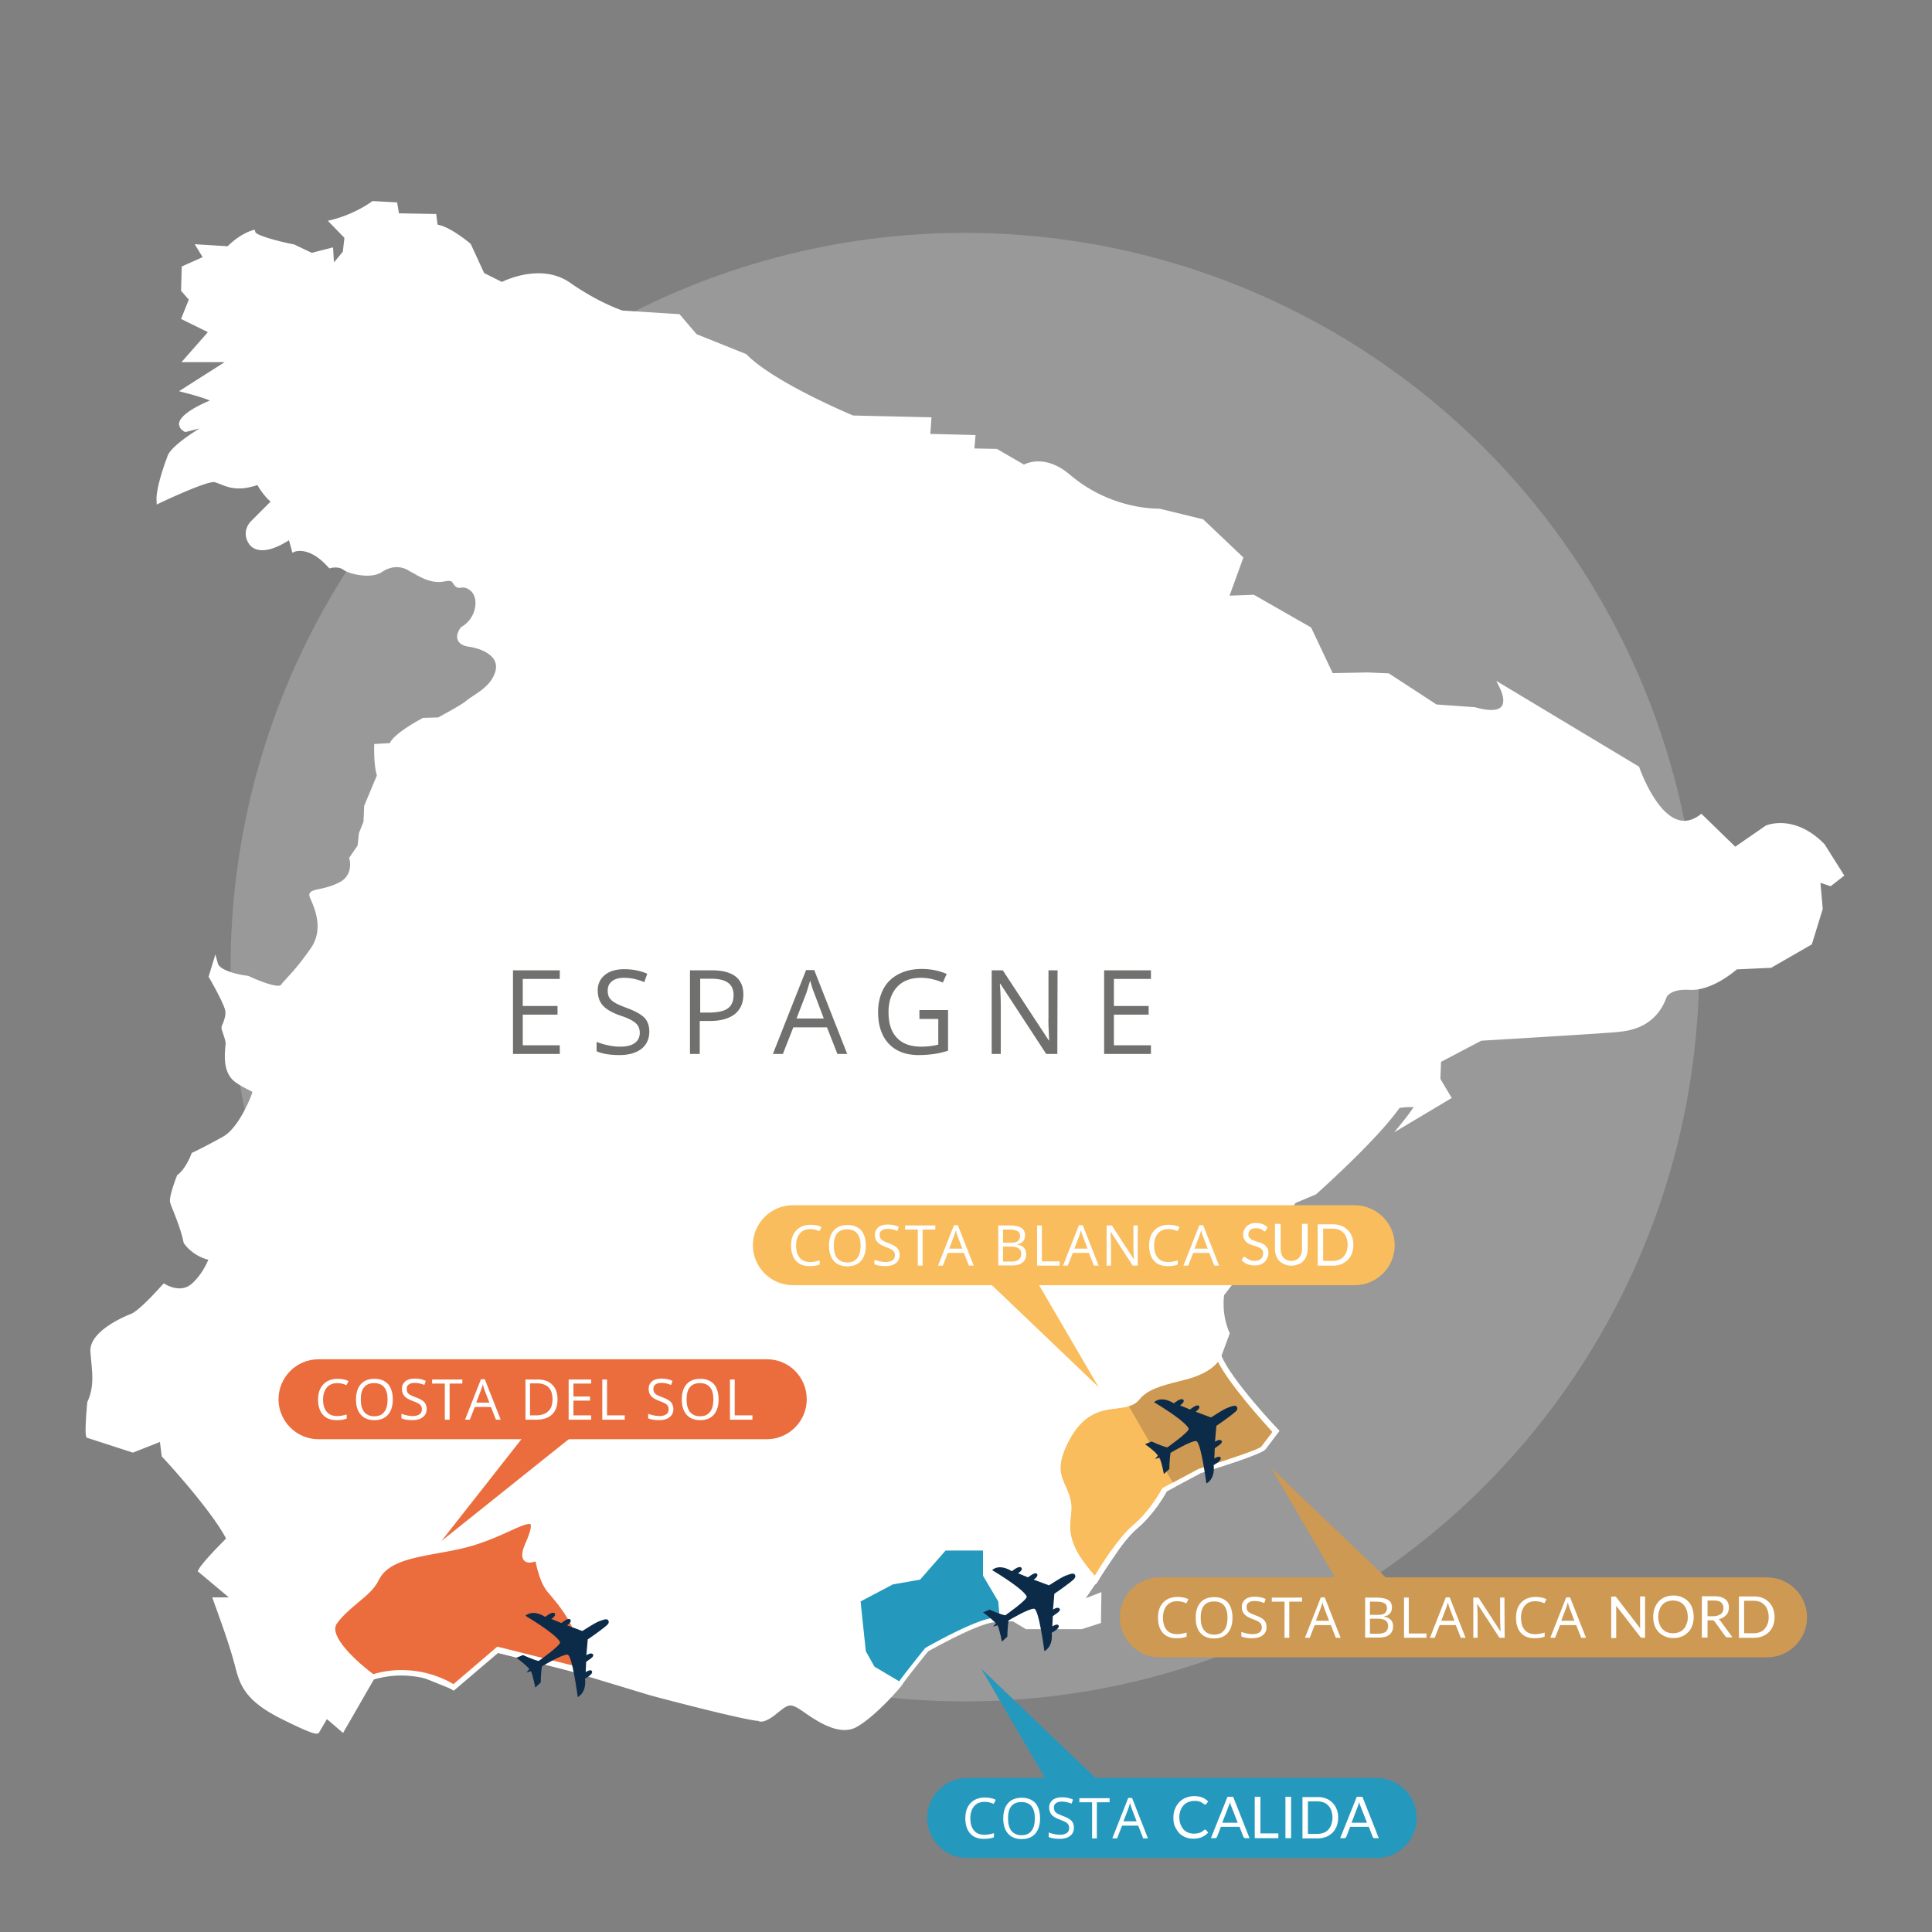
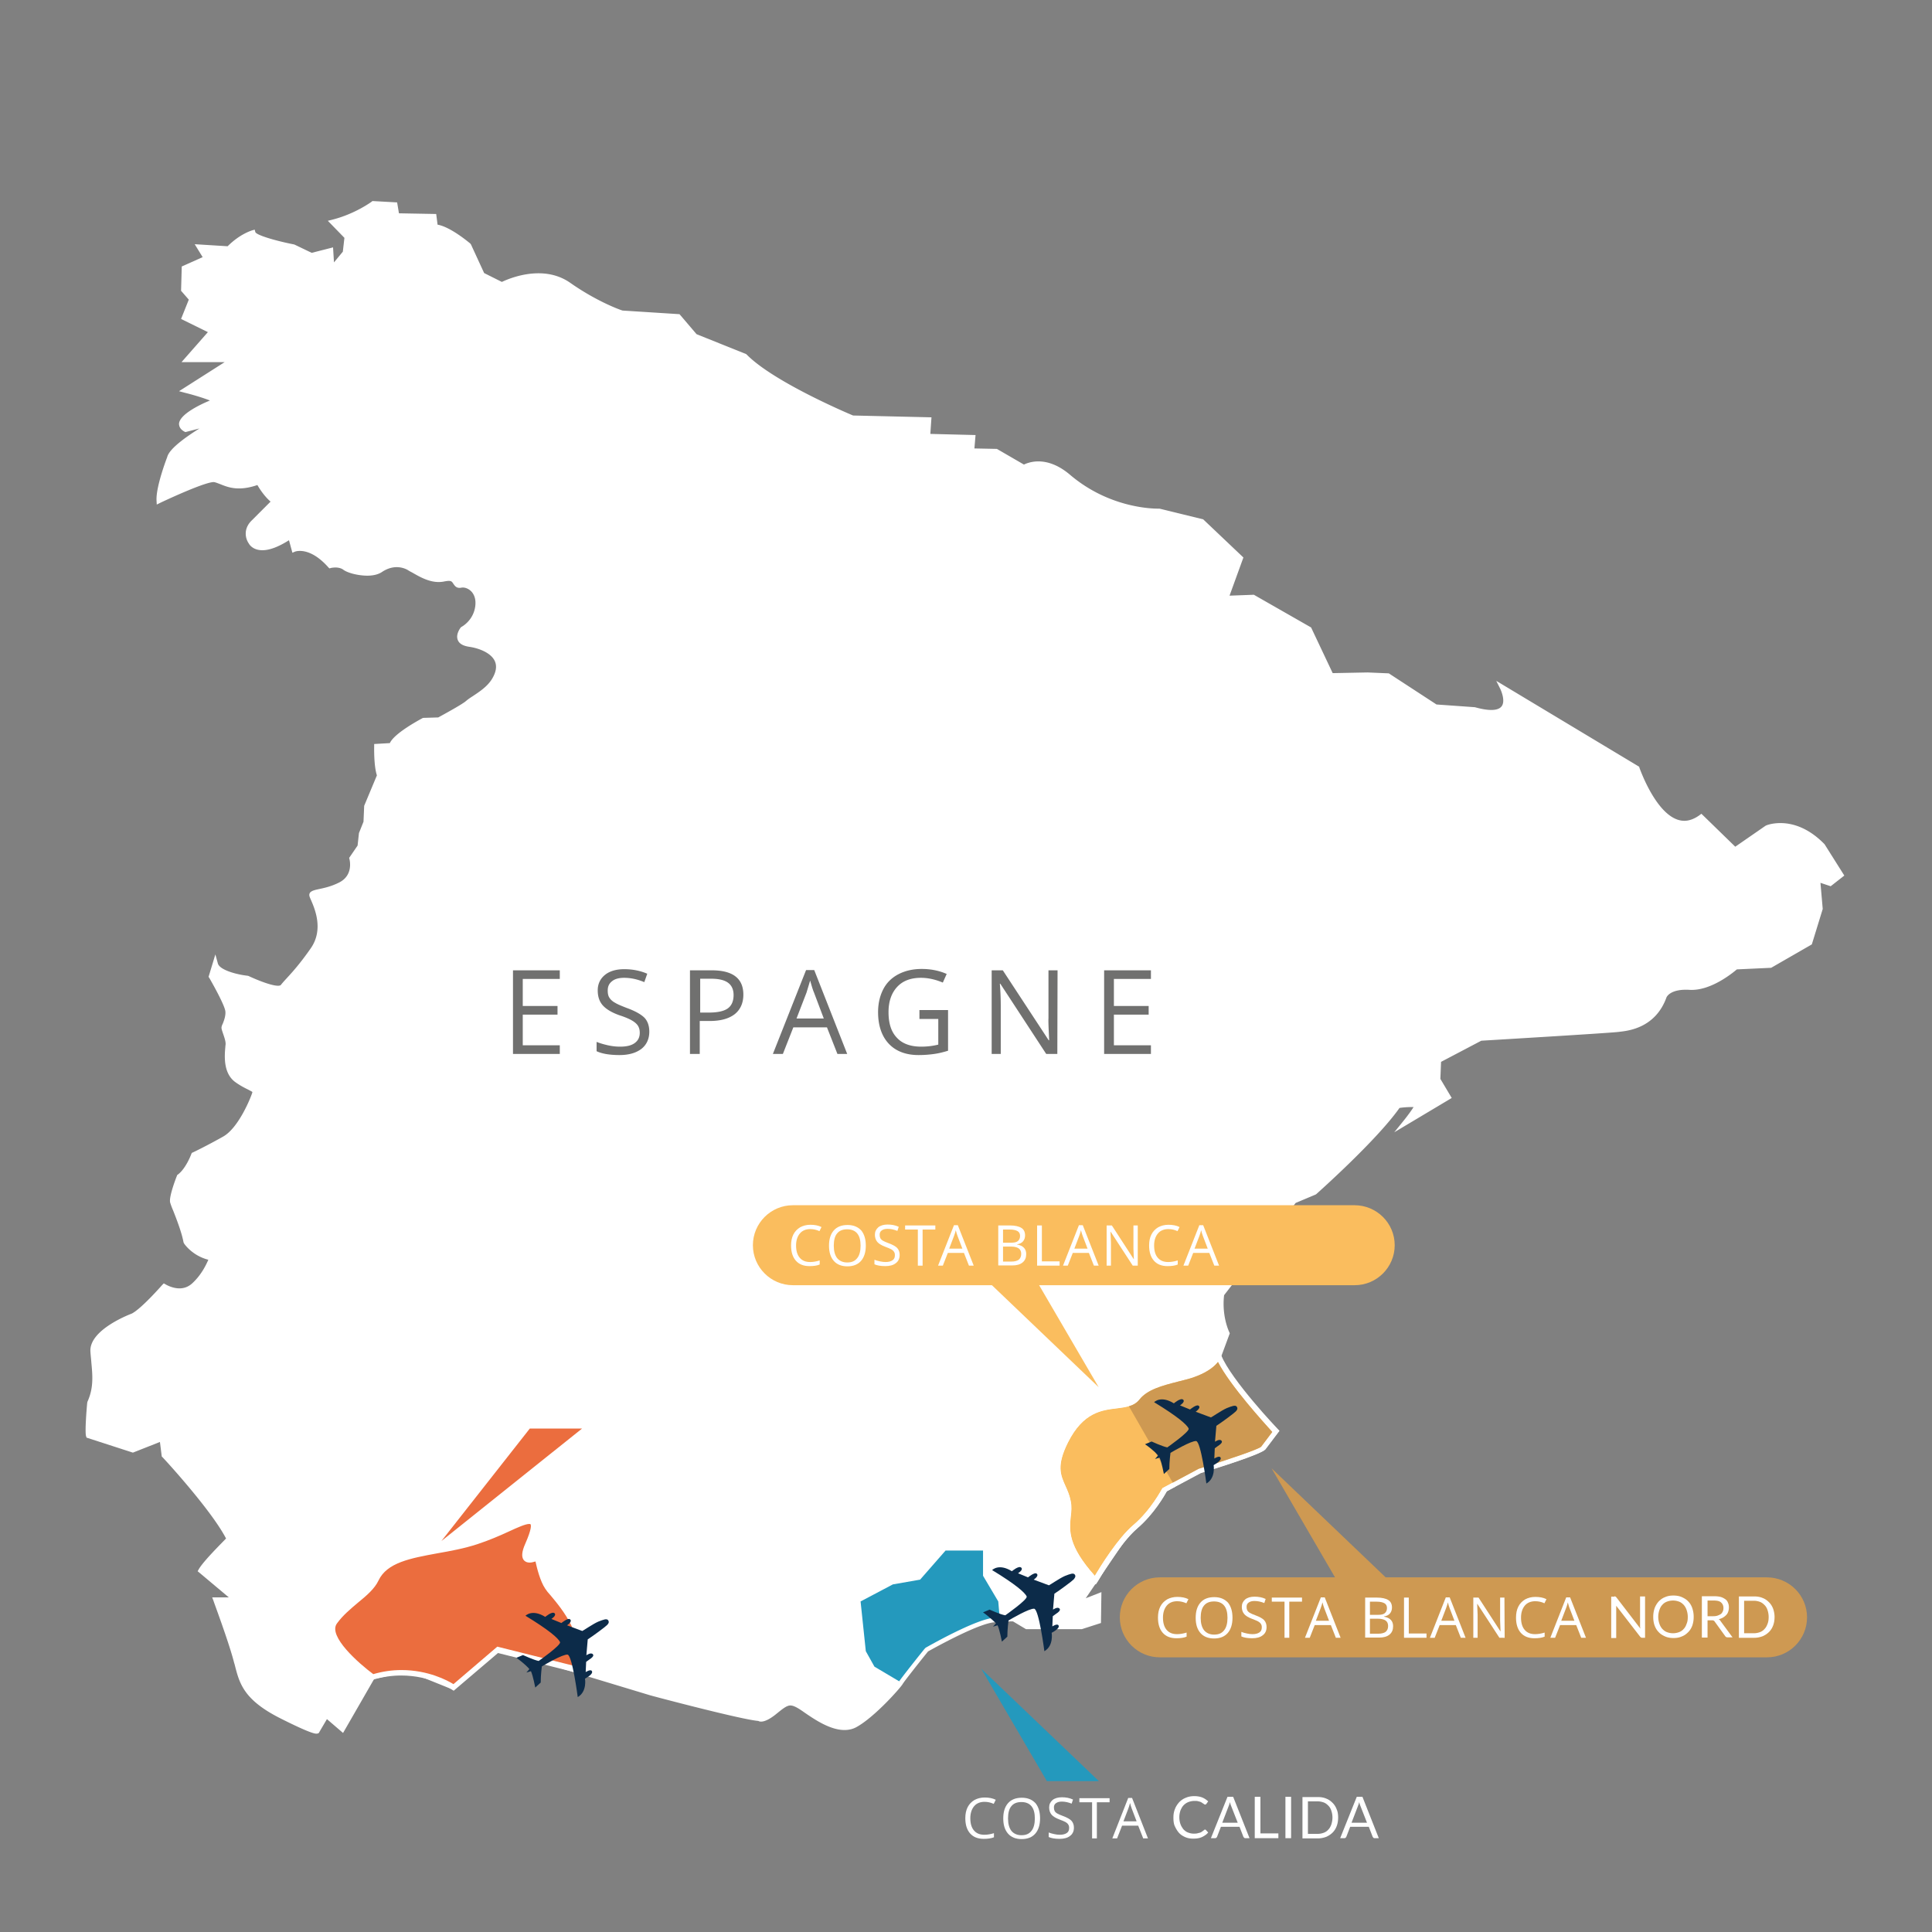
<svg xmlns="http://www.w3.org/2000/svg" xmlns:xlink="http://www.w3.org/1999/xlink" viewBox="0 0 850.4 850.4">
  <rect x="0" y="0" width="850.4" height="850.4" fill="#808080" stroke="none" />
  <g fill="#fff">
-     <circle cx="424.7" cy="425.7" r="323.2" opacity=".2" enable-background="new" />
    <path d="M648.8 312.4c20.1 5.6 12.5-9.6 12.5-9.6l59.1 35.5s11.5 33.9 28.3 21.4l14.8 14.5 14.1-9.8s11.6-5.1 24.2 7.7L810 385l-4.6 3.7-5.6-1.8 1.1 13.1-4.6 14.9-17.2 10-15.2.7s-10.6 9.6-20.4 9-11.3 4.2-11.3 4.2c-4.8 13.1-16.5 13.8-20 14.4s-60.8 3.9-60.8 3.9l-18.5 9.8-.4 8.5 4.6 7.7-18.4 10.9s4.8-5.9 4.8-7.2-8.3-.2-8.3-.2c-9.8 14.2-36.7 38.1-36.7 38.1l-9.1 3.9-31.9 41.1c-1.3 10.1 2.4 17.3 2.4 17.3l-3.7 10 4.1 10.3 21.1 22.7-5.6 7.4c-1.5 2-27.8 10-27.8 10l-15.6 8.3-7 10.3-5.9 6.1s-2.4.9-6.5 7.2-18.3 26.9-18.3 26.9l8.9-3.5-.2 11.1-7.2 2.4H452l-5.6-3.3s-.7-.4-8.9.4c-8.2.7-29.6 13.1-29.6 13.1s-10.6 13.1-11.5 14.7c-.9 1.7-12.2 14.2-19.8 18.4s-18.2-4.1-23.5-7.6c-5.4-3.5-6.7-2.2-12 2-5.4 4.2-6.7 2.8-6.7 2.8-5.9-.2-47.8-11.2-47.8-11.2l-46.1-14c-.9-.4-23.7-6-23.7-6l-17.1 17.4-19.7-8-15.9 3.3-13.4 22.8-7-6.1-4.1 6.8s.9 1.8-15.6-6.4c-16.5-8.3-17.6-15.1-19.8-24s-9.1-27.1-9.1-27.1h8.9l-15.6-12.9c2.4-4.1 12.4-13.8 12.4-13.8-6.1-12.7-28.5-36.9-28.5-36.9l-.9-7.6-13 5.2L39 632c-.6-1.7.6-14.4.6-14.4 3.5-7.7 2-13.8 1.5-22.7-.6-8.8 17.4-15.5 17.4-15.5 4.6-2.4 13.9-12.9 13.9-12.9s7.4 4.6 13.2-.7c5.7-5.3 7.8-12 7.8-12-7.6-1.3-11.3-7-11.3-7-1.1-6.4-5.4-15.7-5.9-17.7-.6-2 3-11.1 3-11.1 3.9-2.9 6.3-9.6 6.3-9.6s6.3-2.9 13.5-7 12.6-17.5 13.3-19.9-2-1.8-7.8-5.9c-5.7-4.1-4.1-13.1-3.9-15.7s-1.9-6.5-1.9-7.4 2-4.1 1.7-7.4c-.4-3.1-7.3-15.1-7.3-15.1l1.7-5.5c1.3 4.8 14.1 6.3 14.1 6.3s13.5 6.4 15.6 3.7c2-2.8 6.1-6.1 13.3-16.4s0-22.1-.4-24c-.4-1.8 5-.9 12.4-4.6s5.2-11.8 5.2-11.8l3.5-5.2.6-5.5 2-5.2.2-6.8 5.7-13.8c-1.5-4.1-1.3-12.7-1.3-12.7l6.7-.4c.4-3.9 14.1-11.1 14.1-11.1l6.7-.2s10.7-5.7 12.8-7.6c2-1.8 8.5-4.8 11.7-10 6-9.8-3.5-14.7-10.9-15.8s-3-6.6-3-6.6 5.7-3 6.7-9.9c.9-7-4.4-10-7.6-9.4-3.1.6-1.3-4.2-7.2-2.8-5.9 1.5-11.9-2.9-15.7-5-3.9-2-8.3-1.7-12.4 1.1s-13.3.7-15.7-1.1-6.3-.9-6.3-.9c-9.1-10.1-15.9-7.2-15.9-7.2l-1.5-5.8c-14.1 9.7-17.4 2.7-17.4 2.7s-3.3-4.3 1.1-8.7l9.2-9.2c-3.8-2.7-7.1-8.7-7.1-8.7-11.4 4.3-15.8-.5-19.6-1.1-3.8-.5-24.2 9.2-24.2 9.2-.3-6 4.6-18.7 4.6-18.7 1.4-5.7 20.9-16.2 20.9-16.2l-13.9 3.5c-7.9-4.3 13.1-12.4 13.1-12.4-.5-1.6-13.1-4.9-13.1-4.9l21.2-13.5H82.5l10.9-12.5-12.2-6 3.3-8.1-3.5-4.1.3-9.5 9.8-4.3-3-4.9 12.8.8c5.4-5.7 10.6-7 10.6-7 .8 3 18 6.2 18 6.2l7.9 3.8 8.4-2.2.5 8.1 6-7.3.8-7-6.3-6.5c10.6-2.7 17.7-8.1 17.7-8.1l9.5.5.8 4.9 16.3.3.5 4.6c5.4.3 14.7 8.1 14.7 8.1l6 13 8.7 4.3s16.6-8.9 29.4 0 23.4 12.4 23.4 12.4l24.8 1.6 7.4 8.7 21.8 8.7c12.2 12.7 47.6 27.3 47.6 27.3l33.5.8-.5 7.3 19.9.5-.5 6 10.9.3 12.2 7s8.4-5.4 19.6 4.1c18.7 15.9 40 15.2 40 15.2l18.7 4.6 17 16.1-6.5 17.7 12.1-.4 24.6 14.1 9.7 20.5 16.2-.4 8.9.4 21 13.7 16.6 1.3" />
  </g>
  <path d="M439.4 704.9l-6.7-11.3v-11.1h-16.5L405 695.3l-12 2.1-14.2 7.5 2.3 21.9 3.8 6.8 11.8 7c1.9-2.8 11.2-14.3 11.2-14.3s21.4-12.4 29.6-13.1c1-.1 1.9-.2 2.6-.2l-.7-8.1z" fill="#2499bd" />
  <path d="M139.3 763.1c-.6 0-2.5 0-15.8-6.7-16.3-8.2-18.1-15.4-20.2-23.7l-.3-1c-2.2-8.7-9-26.8-9-27l-.6-1.6h7.3L87 691.6l.5-.9c2.1-3.6 9.8-11.2 12-13.5-6.5-12.6-27.7-35.6-28-35.8l-.3-.3-.8-6.4-11.9 4.7-20.4-6.6-.2-.6c-.6-1.7.2-11.8.5-14.8l.1-.4c2.7-6 2.3-11.1 1.7-17.4-.1-1.5-.3-3-.4-4.7-.6-9.6 17.4-16.4 18.2-16.7 4.3-2.2 13.3-12.5 13.4-12.6l.7-.7.9.5s2.8 1.7 6 1.7c2.2 0 4.1-.8 5.7-2.3 4-3.7 6.1-8.2 7-10.3-7.1-1.8-10.6-7-10.7-7.2l-.2-.4c-.8-4.4-3.1-10.3-4.6-14.1-.7-1.6-1.1-2.8-1.3-3.5-.6-2.2 2.1-9.6 3-11.8l.1-.3.3-.2c3.6-2.7 5.9-9 5.9-9l.2-.5.4-.2c.1 0 6.3-3 13.4-7 6.8-3.8 12.1-17 12.8-19.2.1-.3.1-.4.1-.4-.1-.2-1-.6-1.7-1-1.4-.7-3.3-1.6-5.7-3.3-5.7-4-4.8-12.2-4.5-15.7 0-.4.1-.7.1-1 .1-1.4-.7-3.5-1.2-5-.4-1.2-.6-1.8-.6-2.3s.2-1.1.6-1.9c.5-1.3 1.3-3.4 1.1-5.3-.2-2.3-4.4-10.1-7.1-14.8l-.3-.4 3-9.9 1.1 4c.8 2.9 8.4 4.9 13.1 5.4l.4.1c2.5 1.2 9.7 4.3 13 4.3.7 0 1-.2 1.1-.2.7-.9 1.6-1.9 2.7-3.1 2.3-2.5 5.8-6.3 10.6-13.2 5.7-8.2 1.8-17.3.1-21.2-.4-.9-.6-1.4-.7-1.8-.4-2 1.7-2.5 4-3s5.4-1.1 9-2.9c6.5-3.2 4.7-10.1 4.6-10.4l-.1-.5 3.7-5.4.6-5.5 2-5 .3-7 5.6-13.4c-1.4-4.3-1.2-12.3-1.2-12.7v-1.1l6.9-.4c1.9-4.2 12.2-9.8 14.4-11l.2-.1 6.7-.2c3.1-1.7 10.8-5.9 12.3-7.3.7-.6 1.7-1.3 2.8-2 2.7-1.8 6.5-4.2 8.6-7.7 1.8-3 2.2-5.6 1.2-7.8-1.7-3.7-7.1-5.7-11.3-6.3-2.7-.4-4.4-1.4-5-3-1-2.5 1.1-5.2 1.3-5.5l.4-.3c.2-.1 5.2-2.8 6-9.1.4-3.2-.6-5.1-1.5-6.2-1.5-1.7-3.5-2.2-4.7-1.9-2.2.4-2.9-1-3.5-1.8-.5-.8-.8-1.2-2-1.2-.5 0-1.1.1-1.7.2-.9.2-1.8.3-2.7.3-4.4 0-8.4-2.3-11.7-4.2-.8-.4-1.5-.8-2.1-1.2-3.5-1.8-7.5-1.5-11.2 1-1.5 1-3.7 1.6-6.4 1.6-4 0-8.8-1.2-10.7-2.7-1-.7-2.4-.9-3.3-.9-1.1 0-2 .2-2 .2l-.7.2-.5-.5c-5.6-6.3-10.2-7.2-12.5-7.2-1.3 0-2.1.3-2.1.3l-1.2.5-1.5-5.5c-4.6 2.9-8.5 4.4-11.7 4.4-4.1 0-5.7-2.4-6-3-1.3-1.8-2.7-6.2 1.3-10.1l8.3-8.3c-2.7-2.3-4.9-5.7-5.8-7.3-2.9 1-5.6 1.5-8.1 1.5-3.7 0-6.3-1.1-8.3-1.9-1.1-.4-2-.8-2.8-.9-3.7 0-18.2 6.6-23.5 9.1l-1.6.8-.1-1.8c-.3-6.1 4.5-18.6 4.7-19.1.9-3.7 8.3-8.9 14.2-12.6l-6.2 1.6-.4-.2c-2.1-1.1-2.4-2.6-2.4-3.5.3-4.1 9.2-8.4 13.6-10.2-2.2-.9-6.9-2.4-11-3.4l-2.6-.7 20.1-12.8h-19l11.6-13.2-11.8-5.8 3.4-8.5-3.4-3.9.3-10.7 9.2-4.1-3.5-5.7 14.5.9c5.5-5.5 10.6-6.9 10.8-7l1.1-.3.3 1.1c.6 1.3 8.4 3.7 17 5.4l.3.1 7.5 3.6 9.4-2.4.4 6.6 3.9-4.7.7-6.1-7.3-7.5 2-.5c10.2-2.6 17.2-7.9 17.3-7.9l.3-.3 10.9.6.8 4.8 16.4.3.6 4.7c5.8 1 14 8 14.4 8.3l.3.4 5.8 12.6 7.8 3.9c1.9-.9 8.5-3.8 16.1-3.8 5.3 0 10 1.4 14 4.2 11.7 8.2 21.7 11.8 23 12.2l25.1 1.6 7.5 8.8 21.9 8.8c11.5 11.9 44.1 25.8 47 27l34.5.8-.5 7.3 19.9.5-.5 5.9 9.9.2 11.9 6.9c1-.5 3.3-1.4 6.3-1.4 4.7 0 9.4 2 14 5.9 16.7 14.2 35.2 14.9 38.8 14.9h.6l19.2 4.7 17.7 16.8-6.1 16.8 10.7-.4 25.2 14.4 9.5 20.1 15.4-.3 9.3.4 21 13.7 16.9 1.2c6.4 1.8 10.5 1.6 11.9-.6s-.1-6.1-.7-7.4l-1.8-3.6 62.9 37.8.1.4c.1.2 8.1 23.4 19.8 23.4 2.2 0 4.5-.9 6.7-2.5l.8-.6 14.9 14.5 13.3-9.2c.3-.2 2.7-1.2 6.6-1.2 4.7 0 11.8 1.6 19.2 9.1l.2.2 8.7 13.8-6 4.7-4.5-1.5 1 11.5-4.8 15.6-17.9 10.3-15.1.7c-1.9 1.6-11.6 9.6-20.9 9-8.6-.5-10.1 3.3-10.1 3.4-4.7 12.9-15.9 14.5-20.1 15l-.8.1c-3.5.5-55.9 3.6-60.6 3.9l-17.7 9.3-.3 7.5 5 8.4-25.3 15.1 4.2-5.2c1.7-2.1 3.5-4.6 4.3-5.9h-1.1c-1.8 0-4.1.2-5.1.4-10 14.2-35.5 36.9-36.6 37.9l-.3.2-8.8 3.7-31.5 40.6c-1.1 9.5 2.3 16.3 2.3 16.3l.2.5-3.7 10 3.8 9.7 21.6 23.2-.6.8-5.5 7.3c-1.5 2.1-20.4 8-28.4 10.4l-15.1 8.1-6.9 10.1-6.5 6.5s-2.2 1-5.9 6.7l-16.2 23.8 6.9-2.7-.2 13.6-8.4 2.7h-24.6l-5.7-3.4c-.5 0-2.2-.1-8.4.4-7.4.7-26.8 11.6-29 12.8-4.2 5.2-10.6 13.3-11.2 14.4-1 1.7-12.3 14.5-20.3 18.9-1.6.9-3.4 1.3-5.3 1.3-6.3 0-13.1-4.6-17.6-7.7-.7-.5-1.3-.9-1.9-1.3-2-1.3-3.3-1.8-4.3-1.8-1.5 0-3.1 1.2-5.8 3.4l-.5.4c-2.7 2.2-5 3.3-6.6 3.3-.5 0-.9-.1-1.2-.3-7.1-.5-46-10.8-47.7-11.3l-46.3-14c-.9-.3-13.9-3.6-22.9-5.8l-17.1 17.5-20.1-8.1-15 3.2-13.7 23.8-7.1-6.1-3 5.1-.4.7c0 .2-.4.6-1.2.6zm-42.4-57.7c1.7 4.6 6.7 18.3 8.5 25.6l.3 1c2.1 8.4 3.6 14.4 19 22.2 9.9 5 13.2 6.1 14.3 6.4l4.5-7.5 7 6.1 12.9-22.1 16.7-3.5 19.3 7.8 17-17.3.7.2 23.9 6c1.1.4 33.6 10.2 46 14 14.4 3.8 42.9 11 47.5 11.2h.5l.2.2c.7 0 2.1-.3 5.2-2.7l.5-.4c5.1-4 6.9-5.6 12.9-1.7l1.9 1.3c4.3 2.9 10.7 7.3 16.2 7.3 1.5 0 2.9-.3 4.2-1 7.4-4.1 18.5-16.4 19.4-18 1-1.7 10.5-13.6 11.6-14.9l.3-.3c.9-.5 21.8-12.5 30.1-13.2 3.4-.3 6-.5 7.6-.5 1.4 0 1.7.1 1.9.2l5.4 3.2H476l6.3-2.1.1-8.5-10.8 4.3 2.2-3.2c.1-.2 14.3-20.7 18.3-26.9 3.5-5.4 6-7.1 6.8-7.5l5.8-5.9 7.1-10.4 15.8-8.4c12.6-3.8 26.2-8.4 27.4-9.7l4.9-6.6-20.7-22.3L535 597l3.7-9.9c-.8-1.8-3.4-8.5-2.3-17.5v-.3l32.2-41.6 9.2-3.9c2.1-1.9 27.1-24.4 36.4-37.8l.3-.4.5-.1c.1 0 3.4-.5 5.9-.5 1.2 0 3.7 0 3.7 1.8 0 .7-.6 1.8-1.5 3.1l12.4-7.4-4.2-7 .4-9.5 19.6-10.2 60.6-3.9.8-.1c4.2-.6 14-2 18.3-13.5 0-.2 1.8-5.6 12.5-5 9.3.5 19.4-8.6 19.5-8.7l.3-.3 15.3-.7 16.6-9.6 4.4-14.3-1.2-14.6 6.7 2.2 3.3-2.6-7.5-11.9c-11.4-11.5-21.6-7.8-22.7-7.4l-14.8 10.3-14.8-14.5c-2.4 1.6-4.9 2.4-7.3 2.4-12.6 0-20.7-21.2-21.9-24.5l-55.9-33.6c.5 2 .7 4.5-.5 6.5-2 3.2-6.8 3.8-14.4 1.6l-17.1-1.2-21-13.7-8.6-.4-16.8.4-9.9-20.8-24-13.7-13.5.4 6.8-18.6-16.2-15.3-18.3-4.4h-.3c-3.7 0-23-.7-40.3-15.4-4.2-3.5-8.4-5.3-12.5-5.3-3.5 0-5.7 1.3-5.7 1.4l-.6.4L438 200l-11.8-.3.5-6-19.8-.5.5-7.3-32.6-.9c-1.4-.6-35.4-14.7-47.8-27.4l-21.8-8.7-7.2-8.5-24.6-1.7c-.4-.1-10.9-3.7-23.7-12.6-3.6-2.5-7.8-3.8-12.6-3.8-8.3 0-15.5 3.8-15.5 3.8l-.5.3-9.6-4.8-6.1-13.1c-2.7-2.2-9.8-7.5-13.8-7.7h-1l-.5-4.6-16.3-.3-.8-4.9-8.2-.5c-1.5 1.1-7.4 5-15.8 7.5l5.3 5.5-.9 7.9-8.1 9.9-.6-9.7-7.5 1.9-8.1-3.9c-5.9-1.1-15.3-3.3-18-6-1.6.6-5.4 2.3-9.3 6.5l-.4.4-11.3-.5 2.5 4.1-10.3 4.6-.3 8.3 3.7 4.3-3.1 7.8 12.6 6.1L85 156.8h21.8l-22.4 14.3c10.6 2.9 11.1 4.4 11.3 4.9l.4 1.1-1 .4c-5.6 2.2-13.9 6.5-14.1 9 0 .4.2.7.8 1.1l22.6-5.7-8.3 4.5c-7.4 4-19.5 11.7-20.4 15.5-.1.2-4 10.4-4.5 16.5 5.1-2.4 18.6-8.5 22.6-8.5h.5c1.1.2 2.2.6 3.4 1.1 2 .8 4.2 1.8 7.4 1.8 2.5 0 5.2-.6 8.2-1.7l1-.4.5.9c0 .1 3.2 5.8 6.7 8.3l1.1.8-10.2 10.2c-3.5 3.5-1.2 6.8-1 7.1l.1.2c0 .1.9 1.8 3.9 1.8 2.1 0 5.8-.9 11.8-5l1.4-.9 1.7 6.3c.5-.1 1-.1 1.7-.1 3.2 0 8.1 1.3 13.8 7.5.5-.1 1.1-.1 1.8-.1 2 0 3.6.5 4.8 1.4s5.3 2.2 9.3 2.2c2.2 0 4-.4 5.1-1.1 4.4-3 9.4-3.4 13.6-1.2.7.4 1.4.8 2.2 1.2 3 1.7 6.8 3.9 10.5 3.9a8.33 8.33 0 0 0 2.2-.3c.9-.2 1.6-.3 2.3-.3 2.5 0 3.4 1.4 4 2.3.6 1 .7.8 1.1.7 2.3-.4 5.1.7 6.9 2.7 1.3 1.4 2.6 4 2.1 8-.9 6.7-5.8 10-7 10.7-.4.6-1.2 2-.8 3s1.9 1.4 3.2 1.6c4.9.7 10.9 3.1 13 7.6 1.4 3 1 6.3-1.3 10-2.4 3.9-6.4 6.5-9.3 8.4-1.1.7-2 1.3-2.6 1.8-2.1 1.9-11.9 7.1-13 7.7l-.2.1-6.7.2c-6.3 3.3-13 8-13.2 10l-.1 1-6.6.4c0 2.4.1 8.2 1.2 11.2l.2.4-5.8 14-.3 7-2 5-.6 5.7-3.4 5c.7 3.3.3 9.5-5.9 12.6-3.9 2-7.4 2.7-9.6 3.1-.8.2-1.6.3-2.1.5.1.3.3.7.4 1 1.7 3.9 6.1 14.3-.4 23.5-5 7.1-8.5 10.9-10.8 13.5-1.1 1.2-1.9 2.1-2.5 2.9s-1.6 1.2-3 1.2c-4.3 0-12.5-3.8-13.9-4.4-1.7-.2-9.8-1.4-13.3-4.7l-.8 2.7c1.4 2.4 6.8 12.1 7.1 15.3.3 2.5-.7 4.9-1.3 6.4-.2.4-.4.9-.4 1.1 0 .1.3.9.5 1.4.6 1.7 1.5 4 1.4 6 0 .3-.1.6-.1 1-.4 3.4-1.1 10.3 3.5 13.6 2.3 1.6 4 2.4 5.3 3.1 1.9.9 3.6 1.7 2.9 4.1 0 .2-5.5 15.8-13.9 20.6-6.1 3.4-11.6 6.1-13.2 6.8-.6 1.6-2.8 6.7-6.2 9.4-1.6 4.1-3.1 9.1-2.8 10 .1.5.6 1.8 1.2 3.2 1.5 3.9 3.8 9.7 4.7 14.3.7.9 4.1 5.3 10.4 6.3l1.3.2-.4 1.3c-.1.3-2.2 7-8.1 12.5-2.1 1.9-4.5 2.9-7.4 2.9-2.7 0-5.1-.9-6.3-1.5-2.2 2.4-9.5 10.3-13.6 12.5-4.9 1.8-17.2 7.8-16.8 14.4.1 1.6.2 3.2.4 4.6.6 6.4 1 11.9-1.9 18.4-.5 5.3-.8 11.2-.7 13.2l18.4 5.9 14-5.6 1.1 8.7c2.6 2.9 22.6 24.7 28.5 36.9l.4.8-.6.6c-.1.1-8.7 8.5-11.7 12.8l17.3 14.3H96.9z" fill="#fff" />
  <path d="M219.1 726.1l34.8 8.7c6.5-16.6-10.2-31.8-13.1-36.1s-4.4-13-4.4-13-8.7 4.3-4.3-5.8c8.2-19-4.4-7.2-22.5-1.4s-38.4 4.3-44.3 16.6c-3 6.4-12.3 10.8-18.1 18.8-5.8 7.9 16.8 24.3 16.8 24.3 20.4-6 35.6 4.6 35.6 4.6l19.5-16.7z" fill="#eb6d3e" />
  <path d="M199.7 744.2l-.8-.5c-.1-.1-9.1-6.2-22.3-6.2-4.1 0-8.2.6-12.3 1.8l-.6.2-.5-.3c-2.4-1.7-23.3-17.3-17-26 2.8-3.8 6.5-6.9 9.7-9.6 3.5-3 6.8-5.8 8.3-8.9 4.2-8.9 15.1-10.9 27.7-13.3 5.7-1 11.6-2.1 17.2-3.9 5.1-1.6 9.9-3.8 13.7-5.5 4.5-2 7.7-3.5 9.9-3.5 1.4 0 2.2.7 2.5 1.2 1.1 1.6.5 4.8-2.1 10.8-1.6 3.6-1.1 4.6-1 4.8s.4.3.8.3c1.1 0 2.4-.6 2.9-.8l1.4-.7.3 1.6c0 .1 1.4 8.5 4.2 12.5.4.6 1.2 1.6 2.2 2.8 5.4 6.4 16.7 19.8 10.9 34.4l-.4 1-35.2-8.8-19.5 16.6zm-23-9.1c11.8 0 20.3 4.6 22.9 6.2l19.3-16.5 34.4 8.6c4.4-12.9-5.9-25.1-10.9-31.1-1.1-1.2-1.9-2.2-2.4-3-2.3-3.4-3.7-9.3-4.3-12-.7.2-1.7.5-2.5.5-1.6 0-2.4-.7-2.8-1.3-.9-1.4-.7-3.6.8-7 2.9-6.6 2.6-8.2 2.3-8.6-.1-.1-.4-.1-.6-.1-1.6 0-5 1.5-8.9 3.3s-8.7 3.9-13.9 5.6c-5.8 1.9-11.8 3-17.5 4-12 2.2-22.3 4.1-26 12-1.7 3.6-5.2 6.6-9 9.7-3.3 2.8-6.7 5.6-9.3 9.2-4.1 5.6 9.8 17.7 16 22.3 4.1-1.2 8.2-1.8 12.4-1.8z" fill="#fff" />
  <path d="M432.7 709.7l2.9-1.2s4.8 2.2 6.9 2.5c0 0 10-7 9.4-8.3-.7-1.7-5-5.4-15.2-11.6 0 0 2.9-3.1 8.7.5 0 0 3-2.6 4.1-1.6s-1.4 2.5-1.4 2.5l4.4 1.8s2.8-2.3 3.7-1.7c.9.5.4 1.6-1.2 2.7l6.7 2.5c.2 0 4.7-3.1 7-4.1 2.3-.9 3.8-1.5 4.4-.6.6.8-.1 1.6-.5 2.1-.5.6-6.3 4.9-8.5 6.3l-.6 7s2.1-1.5 2.9-.4-2 2.4-3 3.3l-.2 4.5s2.1-1.4 2.7-.5c.6.8-.7 2.1-3 3.3 0 0 1 5.7-3.2 8.1 0 0-2.4-18.5-4.5-18.7s-10.2 4.5-11.3 5.2c0 0-.5 3.8-.5 7.1l-2.4 2.2s-1-5.3-1.9-7.2l-2 .6 1.3-1.5c-.1 0-2.2-2.3-5.7-4.8zm-205.4 20l2.9-1.2s4.8 2.2 6.9 2.6c0 0 10-7 9.4-8.3-.7-1.7-5-5.4-15.2-11.6 0 0 2.9-3.1 8.7.5 0 0 3-2.6 4.1-1.6 1 1-1.4 2.5-1.4 2.5l4.4 1.8s2.8-2.3 3.7-1.7c.9.5.4 1.6-1.2 2.7l6.7 2.5c.2 0 4.7-3.1 7-4.1 2.3-.9 3.8-1.5 4.4-.6s0 1.6-.5 2.1c-.5.6-6.3 4.9-8.5 6.3l-.6 7s2.1-1.5 2.9-.4-2 2.4-3 3.3l-.2 4.5s2.1-1.4 2.7-.5-.7 2.1-3 3.4c0 0 1 5.7-3.2 8.1 0 0-2.4-18.5-4.5-18.7s-10.2 4.5-11.3 5.2c0 0-.5 3.8-.5 7.1l-2.4 2.2s-1-5.3-1.9-7.2l-2 .6 1.3-1.5c0-.2-2.2-2.5-5.7-5z" fill="#0c2b49" />
  <path d="M246.4 463.9h-20.6v-36.8h20.6v3.8h-16.3v11.9h15.3v3.8h-15.3v13.5h16.3v3.8zm39.4-9.8c0 3.2-1.2 5.8-3.5 7.6-2.4 1.8-5.6 2.7-9.6 2.7-4.4 0-7.8-.6-10.1-1.7v-4.1c1.5.6 3.2 1.1 5 1.5s3.6.6 5.3.6c2.9 0 5-.5 6.5-1.6s2.2-2.6 2.2-4.5c0-1.3-.3-2.3-.8-3.1s-1.4-1.6-2.6-2.3-3-1.5-5.5-2.3c-3.4-1.2-5.9-2.7-7.4-4.4s-2.2-3.9-2.2-6.6c0-2.8 1.1-5.1 3.2-6.8s5-2.5 8.5-2.5c3.7 0 7.1.7 10.1 2l-1.3 3.7c-3.1-1.3-6-1.9-8.9-1.9-2.3 0-4.1.5-5.3 1.5-1.3 1-1.9 2.3-1.9 4.1 0 1.3.2 2.3.7 3.1s1.3 1.6 2.4 2.2c1.1.7 2.8 1.4 5.1 2.3 3.9 1.4 6.5 2.9 8 4.4 1.4 1.5 2.1 3.6 2.1 6.1zm41.4-16.3c0 3.7-1.3 6.6-3.8 8.6-2.6 2-6.2 3-11 3H308v14.5h-4.3v-36.8h9.6c9.3 0 13.9 3.6 13.9 10.7zm-19.1 7.9h3.9c3.8 0 6.6-.6 8.3-1.8s2.6-3.2 2.6-5.9c0-2.4-.8-4.2-2.4-5.4s-4.1-1.8-7.5-1.8h-4.8v14.9h-.1zm60.5 18.2l-4.6-11.7h-14.8l-4.6 11.7h-4.4l14.6-36.9h3.6l14.5 36.9h-4.3zm-6-15.6l-4.3-11.4c-.6-1.4-1.1-3.2-1.7-5.3l-1.6 5.3-4.4 11.4h12zm42.1-3.7h12.6v17.9c-2 .6-3.9 1.1-6 1.4a48.96 48.96 0 0 1-7 .5c-5.6 0-10-1.7-13.1-5s-4.7-8-4.7-13.9c0-3.8.8-7.2 2.3-10.1s3.8-5.1 6.7-6.6 6.3-2.3 10.2-2.3 7.6.7 11 2.2l-1.7 3.8c-3.3-1.4-6.6-2.1-9.6-2.1-4.5 0-8 1.3-10.5 4s-3.8 6.4-3.8 11.1c0 5 1.2 8.7 3.7 11.3 2.4 2.6 6 3.9 10.7 3.9 2.6 0 5.1-.3 7.5-.9v-11.3h-8.3v-3.9zm60.7 19.3h-4.9L440.3 433h-.2a119.21 119.21 0 0 1 .4 10v20.9h-4v-36.8h4.9l20.2 30.8h.2l-.2-4.4s-.2-4.2-.1-5.3v-21.1h4l-.1 36.8zm41.2 0H486v-36.8h20.6v3.8h-16.3v11.9h15.3v3.8h-15.3v13.5h16.3v3.8z" fill="#70706f" />
  <g fill="#eb6d3e">
    <path d="M233.2 628.8l-38.9 49.5 61.9-49.5z" />
-     <path d="M355.1 615.9c0 9.7-7.9 17.6-17.6 17.6H140.2c-9.7 0-17.6-7.9-17.6-17.6s7.9-17.6 17.6-17.6h197.2c9.8-.1 17.7 7.8 17.7 17.6z" />
  </g>
  <g fill="#fff">
    <use xlink:href="#B" />
    <use xlink:href="#C" />
    <use xlink:href="#D" />
    <path d="M197.9 624.9h-2.1V609h-5.6v-1.8h13.3v1.8h-5.6v15.9zm20.4 0l-2.2-5.6H209l-2.2 5.6h-2.1l7-17.8h1.7l7 17.8h-2.1zm-2.9-7.5l-2.1-5.5c-.3-.7-.5-1.5-.8-2.6-.2.8-.4 1.6-.8 2.6l-2.1 5.5h5.8zm30-1.5c0 2.9-.8 5.2-2.4 6.7s-3.9 2.3-6.8 2.3h-4.9v-17.7h5.4c2.8 0 4.9.8 6.4 2.3s2.3 3.6 2.3 6.4zm-2.2 0c0-2.3-.6-4-1.7-5.2-1.2-1.2-2.9-1.8-5.2-1.8h-3V623h2.5c2.5 0 4.3-.6 5.5-1.8 1.3-1.1 1.9-2.9 1.9-5.3zm17 9h-9.9v-17.7h9.9v1.8h-7.8v5.7h7.3v1.8h-7.3v6.5h7.8v1.9zm4.9 0v-17.7h2.1V623h7.8v1.9h-9.9zm31.3-4.7c0 1.6-.6 2.8-1.7 3.6-1.1.9-2.7 1.3-4.6 1.3-2.1 0-3.7-.3-4.8-.8v-2c.7.3 1.5.5 2.4.7s1.7.3 2.5.3c1.4 0 2.4-.3 3.1-.8s1-1.2 1-2.2c0-.6-.1-1.1-.4-1.5-.2-.4-.7-.8-1.2-1.1-.6-.3-1.5-.7-2.6-1.1-1.6-.6-2.8-1.3-3.5-2.1s-1.1-1.9-1.1-3.2c0-1.4.5-2.4 1.5-3.3 1-.8 2.4-1.2 4.1-1.2 1.8 0 3.4.3 4.9 1l-.6 1.8c-1.5-.6-2.9-.9-4.3-.9-1.1 0-1.9.2-2.6.7s-.9 1.1-.9 1.9c0 .6.1 1.1.3 1.5s.6.8 1.1 1.1 1.4.7 2.5 1.1c1.9.7 3.1 1.4 3.8 2.1.7.9 1.1 1.9 1.1 3.1z" />
    <use xlink:href="#C" x="143.4" />
    <path d="M321.3 624.9v-17.7h2.1V623h7.8v1.9h-9.9z" />
  </g>
  <path d="M536.3 597s-1.4 4.3-9.5 7.5c-8.2 3.2-20.7 3.8-26.1 10.8s-20.7-2.7-31.6 18.9c-7.5 14.9-.6 17.9 1.1 26.5 1.7 8.7-6 15.2 12 34.6 0 0 9.4-16.6 17.5-23.4 8.1-6.9 13-16.4 13-16.4l15.6-8.3s25.9-8 27.8-10l5.6-7.4c-.2.2-20.8-21.5-25.4-32.8z" fill="#fabd5e" />
  <path d="M482.3 697.4l-1.1-1.2c-13.6-14.7-12.8-22.6-12.2-28.9.2-2.2.4-4.2 0-6.3-.5-2.3-1.3-4.2-2.1-6.1-2.3-5.1-4.5-10 1.2-21.2 7.3-14.4 16.6-15.5 23.5-16.3 3.7-.4 6.6-.7 8.2-2.9 4-5.1 11.2-6.9 18.1-8.7 3.1-.8 6-1.5 8.5-2.5 7.4-3 8.8-6.8 8.9-6.8l1-2.9 1.2 2.9c4.5 11 24.8 32.4 25 32.6l.7.7-6.2 8.2c-2 2.2-22.2 8.5-28.4 10.4l-15 8c-1 1.8-5.7 10.1-13.1 16.4-7.8 6.7-17.1 23-17.2 23.1l-1 1.5zm53.8-97.9c-1.3 1.7-4 4.1-9 6.1-2.6 1.1-5.6 1.8-8.8 2.6-6.6 1.7-13.3 3.4-16.8 7.9-2.3 2.9-5.9 3.3-9.8 3.8-6.7.8-14.9 1.7-21.6 15-5.1 10.2-3.3 14.3-1.1 19.2.9 2 1.8 4 2.3 6.6.5 2.4.3 4.7 0 7-.6 6-1.2 12.7 10.6 25.9 2.5-4.2 10.1-16.5 16.9-22.3 7.8-6.6 12.6-15.9 12.7-16l.2-.3 15.9-8.5c12.6-3.9 26.2-8.5 27.5-9.7l4.9-6.5c-3.5-3.9-18.5-20.3-23.9-30.8z" fill="#fff" />
  <g fill="#fabd5e">
    <path d="M454.7 561.1l28.9 49.5-51.8-49.5z" />
    <path d="M613.9 548.1c0 9.7-7.9 17.6-17.6 17.6H349c-9.7 0-17.6-7.9-17.6-17.6s7.9-17.6 17.6-17.6h247.2c9.8 0 17.7 7.9 17.7 17.6z" />
  </g>
  <g fill="#fff">
    <use xlink:href="#B" x="208.2" y="-67.8" />
    <use xlink:href="#E" />
    <use xlink:href="#D" x="208.2" y="-67.8" />
    <path d="M406.1 557.1H404v-15.9h-5.6v-1.8h13.3v1.8h-5.6v15.9z" />
    <use xlink:href="#F" />
    <path d="M439.5 539.4h5c2.3 0 4 .4 5.1 1.1s1.6 1.8 1.6 3.3c0 1-.3 1.9-.9 2.6s-1.4 1.1-2.6 1.3v.1c2.7.5 4 1.9 4 4.2 0 1.6-.5 2.8-1.6 3.7s-2.6 1.3-4.5 1.3h-6.2v-17.6h.1zm2 7.6h3.4c1.5 0 2.5-.2 3.1-.7s1-1.2 1-2.3c0-1-.4-1.7-1.1-2.1s-1.8-.7-3.4-.7h-3v5.8zm0 1.7v6.6h3.7c1.4 0 2.5-.3 3.2-.8.7-.6 1.1-1.4 1.1-2.6 0-1.1-.4-1.9-1.1-2.4s-1.9-.8-3.4-.8h-3.5zm15 8.4v-17.7h2.1v15.8h7.8v1.9h-9.9zm25 0l-2.2-5.6h-7.1l-2.2 5.6h-2.1l7-17.8h1.7l7 17.8h-2.1zm-2.8-7.5l-2.1-5.5c-.3-.7-.5-1.5-.8-2.6-.2.8-.4 1.6-.8 2.6l-2.1 5.5h5.8zm22.2 7.5h-2.3l-9.7-14.9h-.1l.2 4.8v10.1h-1.9v-17.7h2.3l9.6 14.8h.1c0-.2-.1-.9-.1-2.1l-.1-2.5v-10.2h1.9v17.7h.1z" />
    <use xlink:href="#G" />
    <use xlink:href="#F" x="108" />
-     <path d="M557.2 541.6c-.1.1-.2.2-.2.3s-.2.1-.3.1-.3-.1-.5-.2-.4-.3-.7-.5-.6-.3-1.1-.5c-.4-.1-.9-.2-1.5-.2s-1 .1-1.5.2c-.4.1-.8.3-1.1.6s-.5.6-.6.9-.2.7-.2 1.1c0 .5.1.9.4 1.3.3.3.6.6 1 .9.4.2.9.4 1.4.6a9.83 9.83 0 0 0 1.6.5l1.6.6c.5.2 1 .5 1.4.9a6.42 6.42 0 0 1 1 1.3c.3.5.4 1.2.4 1.9 0 .8-.1 1.5-.4 2.2s-.7 1.3-1.2 1.8-1.2.9-1.9 1.2-1.6.4-2.6.4c-1.2 0-2.3-.2-3.2-.6-1-.4-1.8-1-2.5-1.7l.7-1.2.2-.2s.2-.1.3-.1c.2 0 .4.1.6.3s.5.4.9.6l1.2.6c.5.2 1.1.3 1.8.3.6 0 1.1-.1 1.6-.2.5-.2.8-.4 1.2-.7s.6-.6.7-1.1c.2-.4.3-.9.3-1.4 0-.6-.1-1-.4-1.4s-.6-.6-1-.9c-.4-.2-.9-.4-1.4-.6s-1.1-.3-1.6-.5l-1.6-.6c-.5-.2-1-.5-1.4-.9a5.02 5.02 0 0 1-1-1.4c-.3-.5-.4-1.2-.4-2 0-.6.1-1.3.4-1.9s.6-1.1 1.1-1.6 1.1-.8 1.8-1.1 1.5-.4 2.4-.4c1 0 1.9.2 2.8.5.8.3 1.6.8 2.2 1.4l-.7 1.4zm11.2 13.4c.8 0 1.4-.1 2-.4s1.1-.6 1.5-1.1.7-1 .9-1.6.3-1.3.3-2.1v-11.1h2.5v11.1c0 1.1-.2 2-.5 2.9s-.8 1.7-1.4 2.3c-.6.7-1.4 1.2-2.3 1.5-.9.4-1.9.6-3 .6s-2.1-.2-3-.6-1.7-.9-2.3-1.5c-.6-.7-1.1-1.4-1.4-2.3s-.5-1.9-.5-2.9v-11.1h2.5v11.1c0 .8.1 1.5.3 2.1s.5 1.2.9 1.6c.4.5.9.8 1.5 1.1s1.3.4 2 .4zm27.3-7.1c0 1.4-.2 2.6-.6 3.7s-1 2.1-1.8 2.9-1.7 1.4-2.8 1.9c-1.1.4-2.3.7-3.7.7H580v-18.2h6.8c1.3 0 2.6.2 3.7.7 1.1.4 2 1.1 2.8 1.9s1.4 1.8 1.8 2.9c.4.9.6 2.1.6 3.5zm-2.5 0c0-1.1-.2-2.1-.5-3s-.7-1.6-1.3-2.2-1.2-1.1-2-1.4-1.7-.5-2.7-.5h-4.3V555h4.3c1 0 1.9-.2 2.7-.5s1.5-.8 2-1.4c.6-.6 1-1.4 1.3-2.2.3-.9.5-1.9.5-3z" />
  </g>
  <path d="M491.7 619.9c-6.7.8-14.9 1.7-21.6 15-5.1 10.2-3.3 14.3-1.1 19.2.9 2 1.8 4 2.3 6.6.5 2.4.3 4.7 0 7-.6 6-1.2 12.7 10.6 25.9 2.5-4.2 10.1-16.5 16.9-22.3 7.8-6.6 12.6-15.9 12.7-16l.2-.3 4.5-2.4-19.3-33.6c-1.6.4-3.4.7-5.2.9z" fill="#fabd5e" />
  <g fill="#fff">
    <path d="M512.7 655.5s-4.9 9.5-13 16.4c-8.1 6.8-17.5 23.4-17.5 23.4-18-19.4-10.3-25.9-12-34.6-1.7-8.6-8.6-11.6-1.1-26.5 8.7-17.2 20.2-14.6 27.2-16.3l.7-1.5c-1.5.5-3.3.7-5.4 1-6.9.8-16.2 1.9-23.5 16.3-5.7 11.2-3.5 16.1-1.2 21.2.8 1.9 1.6 3.8 2.1 6.1.4 2.1.2 4.1 0 6.3-.6 6.3-1.4 14.2 12.2 28.9l1.1 1.2 1-1.5c.1-.1 9.4-16.4 17.2-23.1 7.4-6.3 12.1-14.6 13.1-16.4l3.7-2-.6-1.1-4 2.2z" />
    <path d="M469.1 634.2c-7.5 14.9-.6 17.9 1.1 26.5 1.7 8.7-6 15.2 12 34.6 0 0 9.4-16.6 17.5-23.4 8.1-6.9 13-16.4 13-16.4l4-2.1-.5-.8-4.5 2.4-.2.3c-.1.1-4.9 9.4-12.7 16-6.8 5.8-14.4 18.1-16.9 22.3-11.8-13.2-11.2-19.9-10.6-25.9.3-2.3.5-4.6 0-7-.5-2.6-1.4-4.6-2.3-6.6-2.2-4.9-4-9 1.1-19.2 6.7-13.3 14.9-14.2 21.6-15 1.8-.2 3.6-.5 5.2-.9l-.6-1.1c-7 1.7-18.5-.9-27.2 16.3z" />
  </g>
  <path d="M555.1 636.8l4.9-6.5c-3.5-3.9-18.5-20.3-23.9-30.8-1.3 1.7-4 4.1-9 6.1-2.6 1.1-5.6 1.8-8.8 2.6-6.6 1.7-13.3 3.4-16.8 7.9-1.2 1.5-2.8 2.4-4.6 2.9l19.3 33.6 11.4-6.1c12.6-3.9 26.2-8.5 27.5-9.7z" fill="#ce9952" />
  <path d="M504 635.7l2.9-1.2s4.8 2.2 6.9 2.6c0 0 10-7 9.4-8.3-.7-1.7-5-5.4-15.2-11.6 0 0 2.9-3.1 8.7.5 0 0 3-2.6 4.1-1.6 1 1-1.4 2.5-1.4 2.5l4.4 1.8s2.8-2.3 3.7-1.7c.9.5.4 1.5-1.2 2.7l6.7 2.5c.2 0 4.7-3.1 7-4.1 2.3-.9 3.8-1.5 4.4-.6s0 1.6-.5 2.1c-.5.6-6.3 4.9-8.5 6.3l-.6 7s2.1-1.5 2.9-.4-2 2.4-3 3.3l-.2 4.5s2.1-1.4 2.7-.5c.6.8-.7 2.1-3 3.4 0 0 1 5.7-3.2 8.1 0 0-2.4-18.5-4.5-18.7s-10.1 4.5-11.3 5.2c0 0-.5 3.8-.5 7.1l-2.4 2.2s-1-5.3-1.9-7.2l-2 .6 1.3-1.5c0-.3-2.2-2.6-5.7-5z" fill="#0c2b49" />
  <g fill="#ce9952">
    <path d="M588.5 695.8l-28.8-49.5 51.8 49.5z" />
    <path d="M795.4 711.9c0 9.7-7.9 17.6-17.6 17.6H510.5c-9.7 0-17.6-7.9-17.6-17.6s7.9-17.6 17.6-17.6h267.2c9.8 0 17.7 7.9 17.7 17.6z" />
  </g>
  <g fill="#fff">
    <path d="M518.2 704.8c-1.9 0-3.5.6-4.6 1.9s-1.7 3.1-1.7 5.3c0 2.3.5 4.1 1.6 5.4s2.6 1.9 4.6 1.9c1.2 0 2.6-.2 4.2-.7v1.8c-1.2.5-2.7.7-4.5.7-2.6 0-4.6-.8-6-2.4s-2.1-3.8-2.1-6.7c0-1.8.3-3.4 1-4.8s1.7-2.4 3-3.2c1.3-.7 2.8-1.1 4.5-1.1 1.9 0 3.5.3 4.9 1l-.9 1.8c-1.4-.6-2.7-.9-4-.9zm24.3 7.3c0 2.8-.7 5.1-2.1 6.7s-3.4 2.4-6 2.4-4.6-.8-6-2.4-2.1-3.8-2.1-6.7.7-5.1 2.1-6.7 3.4-2.4 6.1-2.4c2.5 0 4.5.8 6 2.4 1.3 1.6 2 3.8 2 6.7zm-14 0c0 2.4.5 4.2 1.5 5.5 1 1.2 2.5 1.9 4.4 1.9 2 0 3.4-.6 4.4-1.9 1-1.2 1.5-3.1 1.5-5.5s-.5-4.2-1.5-5.4-2.5-1.8-4.4-1.8c-2 0-3.5.6-4.5 1.9-.9 1.1-1.4 2.9-1.4 5.3z" />
    <use xlink:href="#D" x="369.7" y="96" />
    <path d="M567.5 720.9h-2.1V705h-5.6v-1.8h13.3v1.8h-5.6v15.9zm20.5 0l-2.2-5.6h-7.1l-2.2 5.6h-2.1l7-17.8h1.7l7 17.8H588zm-3-7.5l-2.1-5.5c-.3-.7-.5-1.5-.8-2.6-.2.8-.4 1.6-.8 2.6l-2.1 5.5h5.8zm16-10.2h5c2.3 0 4 .4 5.1 1.1s1.6 1.8 1.6 3.3c0 1-.3 1.9-.9 2.6s-1.4 1.1-2.6 1.3v.1c2.7.5 4 1.9 4 4.2 0 1.6-.5 2.8-1.6 3.7s-2.6 1.3-4.5 1.3h-6.2v-17.6h.1zm2 7.6h3.4c1.5 0 2.5-.2 3.1-.7s1-1.2 1-2.3c0-1-.4-1.7-1.1-2.1s-1.8-.7-3.4-.7h-3v5.8zm0 1.7v6.6h3.7c1.4 0 2.5-.3 3.2-.8.7-.6 1.1-1.4 1.1-2.6 0-1.1-.4-1.9-1.1-2.4s-1.9-.8-3.4-.8H603zm15 8.4v-17.7h2.1V719h7.8v1.9H618zm25 0l-2.2-5.6h-7.1l-2.2 5.6h-2.1l7-17.8h1.7l7 17.8H643zm-2.8-7.5l-2.1-5.5c-.3-.7-.5-1.5-.8-2.6-.2.8-.4 1.6-.8 2.6l-2.1 5.5h5.8zm22.1 7.5H660l-9.7-14.9h-.1l.2 4.8v10.1h-1.9v-17.7h2.3l9.6 14.8h.1c0-.2-.1-.9-.1-2.1l-.1-2.5v-10.2h1.9l.1 17.7z" />
    <use xlink:href="#G" x="161.5" y="163.8" />
    <path d="M696 720.9l-2.2-5.6h-7.1l-2.2 5.6h-2.1l7-17.8h1.7l7 17.8H696zm-3-7.5l-2.1-5.5c-.3-.7-.5-1.5-.8-2.6-.2.8-.4 1.6-.8 2.6l-2.1 5.5h5.8zm18-10.7a1.38 1.38 0 0 0 .4.3l10.6 13.8c0-.2 0-.4-.1-.6v-13.5h2.2v18.2h-1.2c-.2 0-.4 0-.5-.1s-.3-.2-.4-.3l-10.6-13.7V721h-2.2v-18.2h1.3c.3-.2.4-.2.5-.1zm34.5 9c0 1.4-.2 2.6-.6 3.8-.4 1.1-1 2.1-1.8 2.9s-1.7 1.5-2.8 1.9c-1.1.5-2.3.7-3.7.7-1.3 0-2.6-.2-3.7-.7s-2.1-1.1-2.8-1.9c-.8-.8-1.4-1.8-1.8-2.9s-.6-2.4-.6-3.8.2-2.6.6-3.8c.4-1.1 1-2.1 1.8-3 .8-.8 1.7-1.5 2.8-1.9 1.1-.5 2.3-.7 3.7-.7 1.3 0 2.6.2 3.7.7s2.1 1.1 2.8 1.9c.8.8 1.4 1.8 1.8 3s.6 2.4.6 3.8zm-2.6 0c0-1.1-.2-2.1-.5-3s-.7-1.6-1.3-2.3c-.6-.6-1.2-1.1-2-1.4s-1.7-.5-2.7-.5-1.9.2-2.7.5-1.5.8-2 1.4c-.6.6-1 1.4-1.3 2.3s-.5 1.9-.5 3 .2 2.1.5 3 .7 1.6 1.3 2.3c.6.6 1.2 1.1 2 1.4s1.7.5 2.7.5 1.9-.2 2.7-.5 1.5-.8 2-1.4c.6-.6 1-1.4 1.3-2.3.4-.9.5-1.9.5-3zm8.7 1.5v7.6h-2.5v-18.2h5.2c1.2 0 2.2.1 3 .3s1.5.6 2.1 1a3.11 3.11 0 0 1 1.2 1.6c.3.6.4 1.3.4 2.1 0 .6-.1 1.2-.3 1.8s-.5 1.1-.9 1.5a7.55 7.55 0 0 1-1.4 1.1c-.6.3-1.2.6-1.9.7.3.2.6.4.8.8l5.3 7.2h-2.2c-.5 0-.8-.2-1-.5l-4.7-6.5c-.1-.2-.3-.3-.5-.4s-.4-.1-.8-.1h-1.8zm0-1.8h2.6c.7 0 1.4-.1 1.9-.3s1-.4 1.4-.7.6-.7.8-1.1.3-.9.3-1.5c0-1.1-.4-1.9-1.1-2.5s-1.8-.8-3.2-.8h-2.7v6.9zm29.5.3c0 1.4-.2 2.6-.6 3.7s-1 2.1-1.8 2.9-1.7 1.4-2.8 1.9c-1.1.4-2.3.7-3.7.7h-6.8v-18.2h6.8c1.3 0 2.6.2 3.7.7 1.1.4 2 1.1 2.8 1.9s1.4 1.8 1.8 2.9c.3.9.6 2.1.6 3.5zm-2.6 0c0-1.1-.2-2.1-.5-3s-.7-1.6-1.3-2.2-1.2-1.1-2-1.4-1.7-.5-2.7-.5h-4.3v14.3h4.3c1 0 1.9-.2 2.7-.5s1.5-.8 2-1.4c.6-.6 1-1.4 1.3-2.2.4-1 .5-2 .5-3.1z" />
  </g>
  <g fill="#2499bd">
    <path d="M460.8 784l-28.9-49.5 51.8 49.5z" />
-     <path d="M623.6 800.2c0 9.7-7.9 17.6-17.6 17.6H425.7c-9.7 0-17.6-7.9-17.6-17.6s7.9-17.6 17.6-17.6h180.2c9.8 0 17.7 7.9 17.7 17.6z" />
  </g>
  <g fill="#fff">
    <use xlink:href="#B" x="284.9" y="184.3" />
    <use xlink:href="#E" x="76.7" y="252.1" />
    <use xlink:href="#D" x="284.9" y="184.3" />
    <path d="M482.8 809.2h-2.1v-15.9h-5.6v-1.8h13.3v1.8h-5.6v15.9z" />
    <use xlink:href="#F" x="76.7" y="252.1" />
    <path d="M530.4 805.3a.76.76 0 0 1 .4.2l1 1.1c-.7.9-1.7 1.5-2.7 2-1.1.5-2.3.7-3.9.7-1.3 0-2.5-.2-3.6-.7s-2-1.1-2.7-1.9-1.3-1.8-1.8-2.9-.6-2.4-.6-3.8.2-2.6.7-3.8c.4-1.1 1.1-2.1 1.9-3 .8-.8 1.8-1.5 2.9-1.9 1.1-.5 2.4-.7 3.7-.7s2.5.2 3.5.6 1.8 1 2.6 1.7l-.8 1.1c-.1.1-.1.2-.2.2-.1.1-.2.1-.3.1s-.2 0-.4-.1c-.1-.1-.3-.2-.4-.3-.2-.1-.4-.2-.6-.4-.2-.1-.5-.3-.8-.4s-.7-.2-1.1-.3-.9-.1-1.4-.1c-1 0-1.9.2-2.7.5s-1.5.8-2.1 1.4-1 1.4-1.4 2.3c-.3.9-.5 1.9-.5 3s.2 2.2.5 3c.3.9.8 1.6 1.3 2.3.6.6 1.2 1.1 2 1.4s1.6.5 2.5.5c.5 0 1 0 1.5-.1l1.2-.3c.4-.1.7-.3 1-.5s.6-.5 1-.7c0-.1.1-.2.3-.2zm19.6 3.8h-1.9c-.2 0-.4-.1-.5-.2s-.2-.3-.3-.4l-1.7-4.4h-8.2l-1.7 4.4c-.1.2-.2.3-.3.4s-.3.2-.5.2H533l7.3-18.2h2.5l7.2 18.2zm-12-6.8h6.8l-2.9-7.4c-.2-.5-.4-1-.5-1.7l-.3 1-.3.8-2.8 7.3zm16.8 4.7h7.9v2.1h-10.4v-18.2h2.5V807zm13.5 2.1h-2.5v-18.2h2.5v18.2zM589 800c0 1.4-.2 2.6-.6 3.7s-1 2.1-1.8 2.9-1.7 1.4-2.8 1.9c-1.1.4-2.3.7-3.7.7h-6.8V791h6.8c1.3 0 2.6.2 3.7.7 1.1.4 2 1.1 2.8 1.9s1.4 1.8 1.8 2.9c.4.9.6 2.1.6 3.5zm-2.5 0c0-1.1-.2-2.1-.5-3s-.7-1.6-1.3-2.2-1.2-1.1-2-1.4-1.7-.5-2.7-.5h-4.3v14.3h4.3c1 0 1.9-.2 2.7-.5s1.5-.8 2-1.4c.6-.6 1-1.4 1.3-2.2.3-1 .5-2 .5-3.1zm20.4 9.1H605c-.2 0-.4-.1-.5-.2s-.2-.3-.3-.4l-1.7-4.4h-8.2l-1.7 4.4c-.1.2-.2.3-.3.4s-.3.2-.5.2h-1.9l7.3-18.2h2.5l7.2 18.2zm-12-6.8h6.8l-2.9-7.4c-.2-.5-.4-1-.5-1.7l-.3 1-.3.8-2.8 7.3z" />
  </g>
  <defs>
    <path id="B" d="M148.5 608.8c-1.9 0-3.5.6-4.6 1.9s-1.7 3.1-1.7 5.3c0 2.3.5 4.1 1.6 5.4s2.6 1.9 4.6 1.9c1.2 0 2.6-.2 4.2-.7v1.8c-1.2.5-2.7.7-4.5.7-2.6 0-4.6-.8-6-2.4s-2.1-3.8-2.1-6.7c0-1.8.3-3.4 1-4.8s1.7-2.4 3-3.2c1.3-.7 2.8-1.1 4.5-1.1 1.9 0 3.5.3 4.9 1l-.9 1.8c-1.3-.6-2.7-.9-4-.9z" />
    <path id="C" d="M172.9 616c0 2.8-.7 5.1-2.1 6.7s-3.4 2.4-6 2.4-4.6-.8-6-2.4-2.1-3.8-2.1-6.7.7-5.1 2.1-6.7 3.4-2.4 6.1-2.4c2.5 0 4.5.8 6 2.4 1.3 1.6 2 3.9 2 6.7zm-14.1 0c0 2.4.5 4.2 1.5 5.5 1 1.2 2.5 1.9 4.4 1.9 2 0 3.4-.6 4.4-1.9 1-1.2 1.5-3.1 1.5-5.5s-.5-4.2-1.5-5.4-2.5-1.8-4.4-1.8c-2 0-3.5.6-4.5 1.9-.9 1.1-1.4 2.9-1.4 5.3z" />
    <path id="D" d="M187.8 620.2c0 1.6-.6 2.8-1.7 3.6-1.1.9-2.7 1.3-4.6 1.3-2.1 0-3.7-.3-4.8-.8v-2c.7.3 1.5.5 2.4.7s1.7.3 2.5.3c1.4 0 2.4-.3 3.1-.8s1-1.2 1-2.2c0-.6-.1-1.1-.4-1.5-.2-.4-.7-.8-1.2-1.1-.6-.3-1.5-.7-2.6-1.1-1.6-.6-2.8-1.3-3.5-2.1s-1.1-1.9-1.1-3.2c0-1.4.5-2.4 1.5-3.3 1-.8 2.4-1.2 4.1-1.2 1.8 0 3.4.3 4.9 1l-.6 1.8c-1.5-.6-2.9-.9-4.3-.9-1.1 0-1.9.2-2.6.7s-.9 1.1-.9 1.9c0 .6.1 1.1.3 1.5s.6.8 1.1 1.1 1.4.7 2.5 1.1c1.9.7 3.1 1.4 3.8 2.1.8.9 1.1 1.9 1.1 3.1z" />
    <path id="E" d="M381.1 548.3c0 2.8-.7 5.1-2.1 6.7s-3.4 2.4-6 2.4-4.6-.8-6-2.4-2.1-3.8-2.1-6.7.7-5.1 2.1-6.7 3.4-2.4 6.1-2.4c2.5 0 4.5.8 6 2.4 1.3 1.6 2 3.8 2 6.7zm-14.1 0c0 2.4.5 4.2 1.5 5.5 1 1.2 2.5 1.9 4.4 1.9 2 0 3.4-.6 4.4-1.9 1-1.2 1.5-3.1 1.5-5.5s-.5-4.2-1.5-5.4-2.5-1.8-4.4-1.8c-2 0-3.5.6-4.5 1.9-.9 1.1-1.4 2.9-1.4 5.3z" />
    <path id="F" d="M426.5 557.1l-2.2-5.6h-7.1l-2.2 5.6h-2.1l7-17.8h1.7l7 17.8h-2.1zm-2.9-7.5l-2.1-5.5c-.3-.7-.5-1.5-.8-2.6-.2.8-.4 1.6-.8 2.6l-2.1 5.5h5.8z" />
    <path id="G" d="M514.3 541c-1.9 0-3.5.6-4.6 1.9s-1.7 3.1-1.7 5.3c0 2.3.5 4.1 1.6 5.4s2.6 1.9 4.6 1.9c1.2 0 2.6-.2 4.2-.7v1.8c-1.2.5-2.7.7-4.5.7-2.6 0-4.6-.8-6-2.4s-2.1-3.8-2.1-6.7c0-1.8.3-3.4 1-4.8s1.7-2.4 3-3.2c1.3-.7 2.8-1.1 4.5-1.1 1.9 0 3.5.3 4.9 1l-.9 1.8c-1.3-.6-2.6-.9-4-.9z" />
  </defs>
</svg>